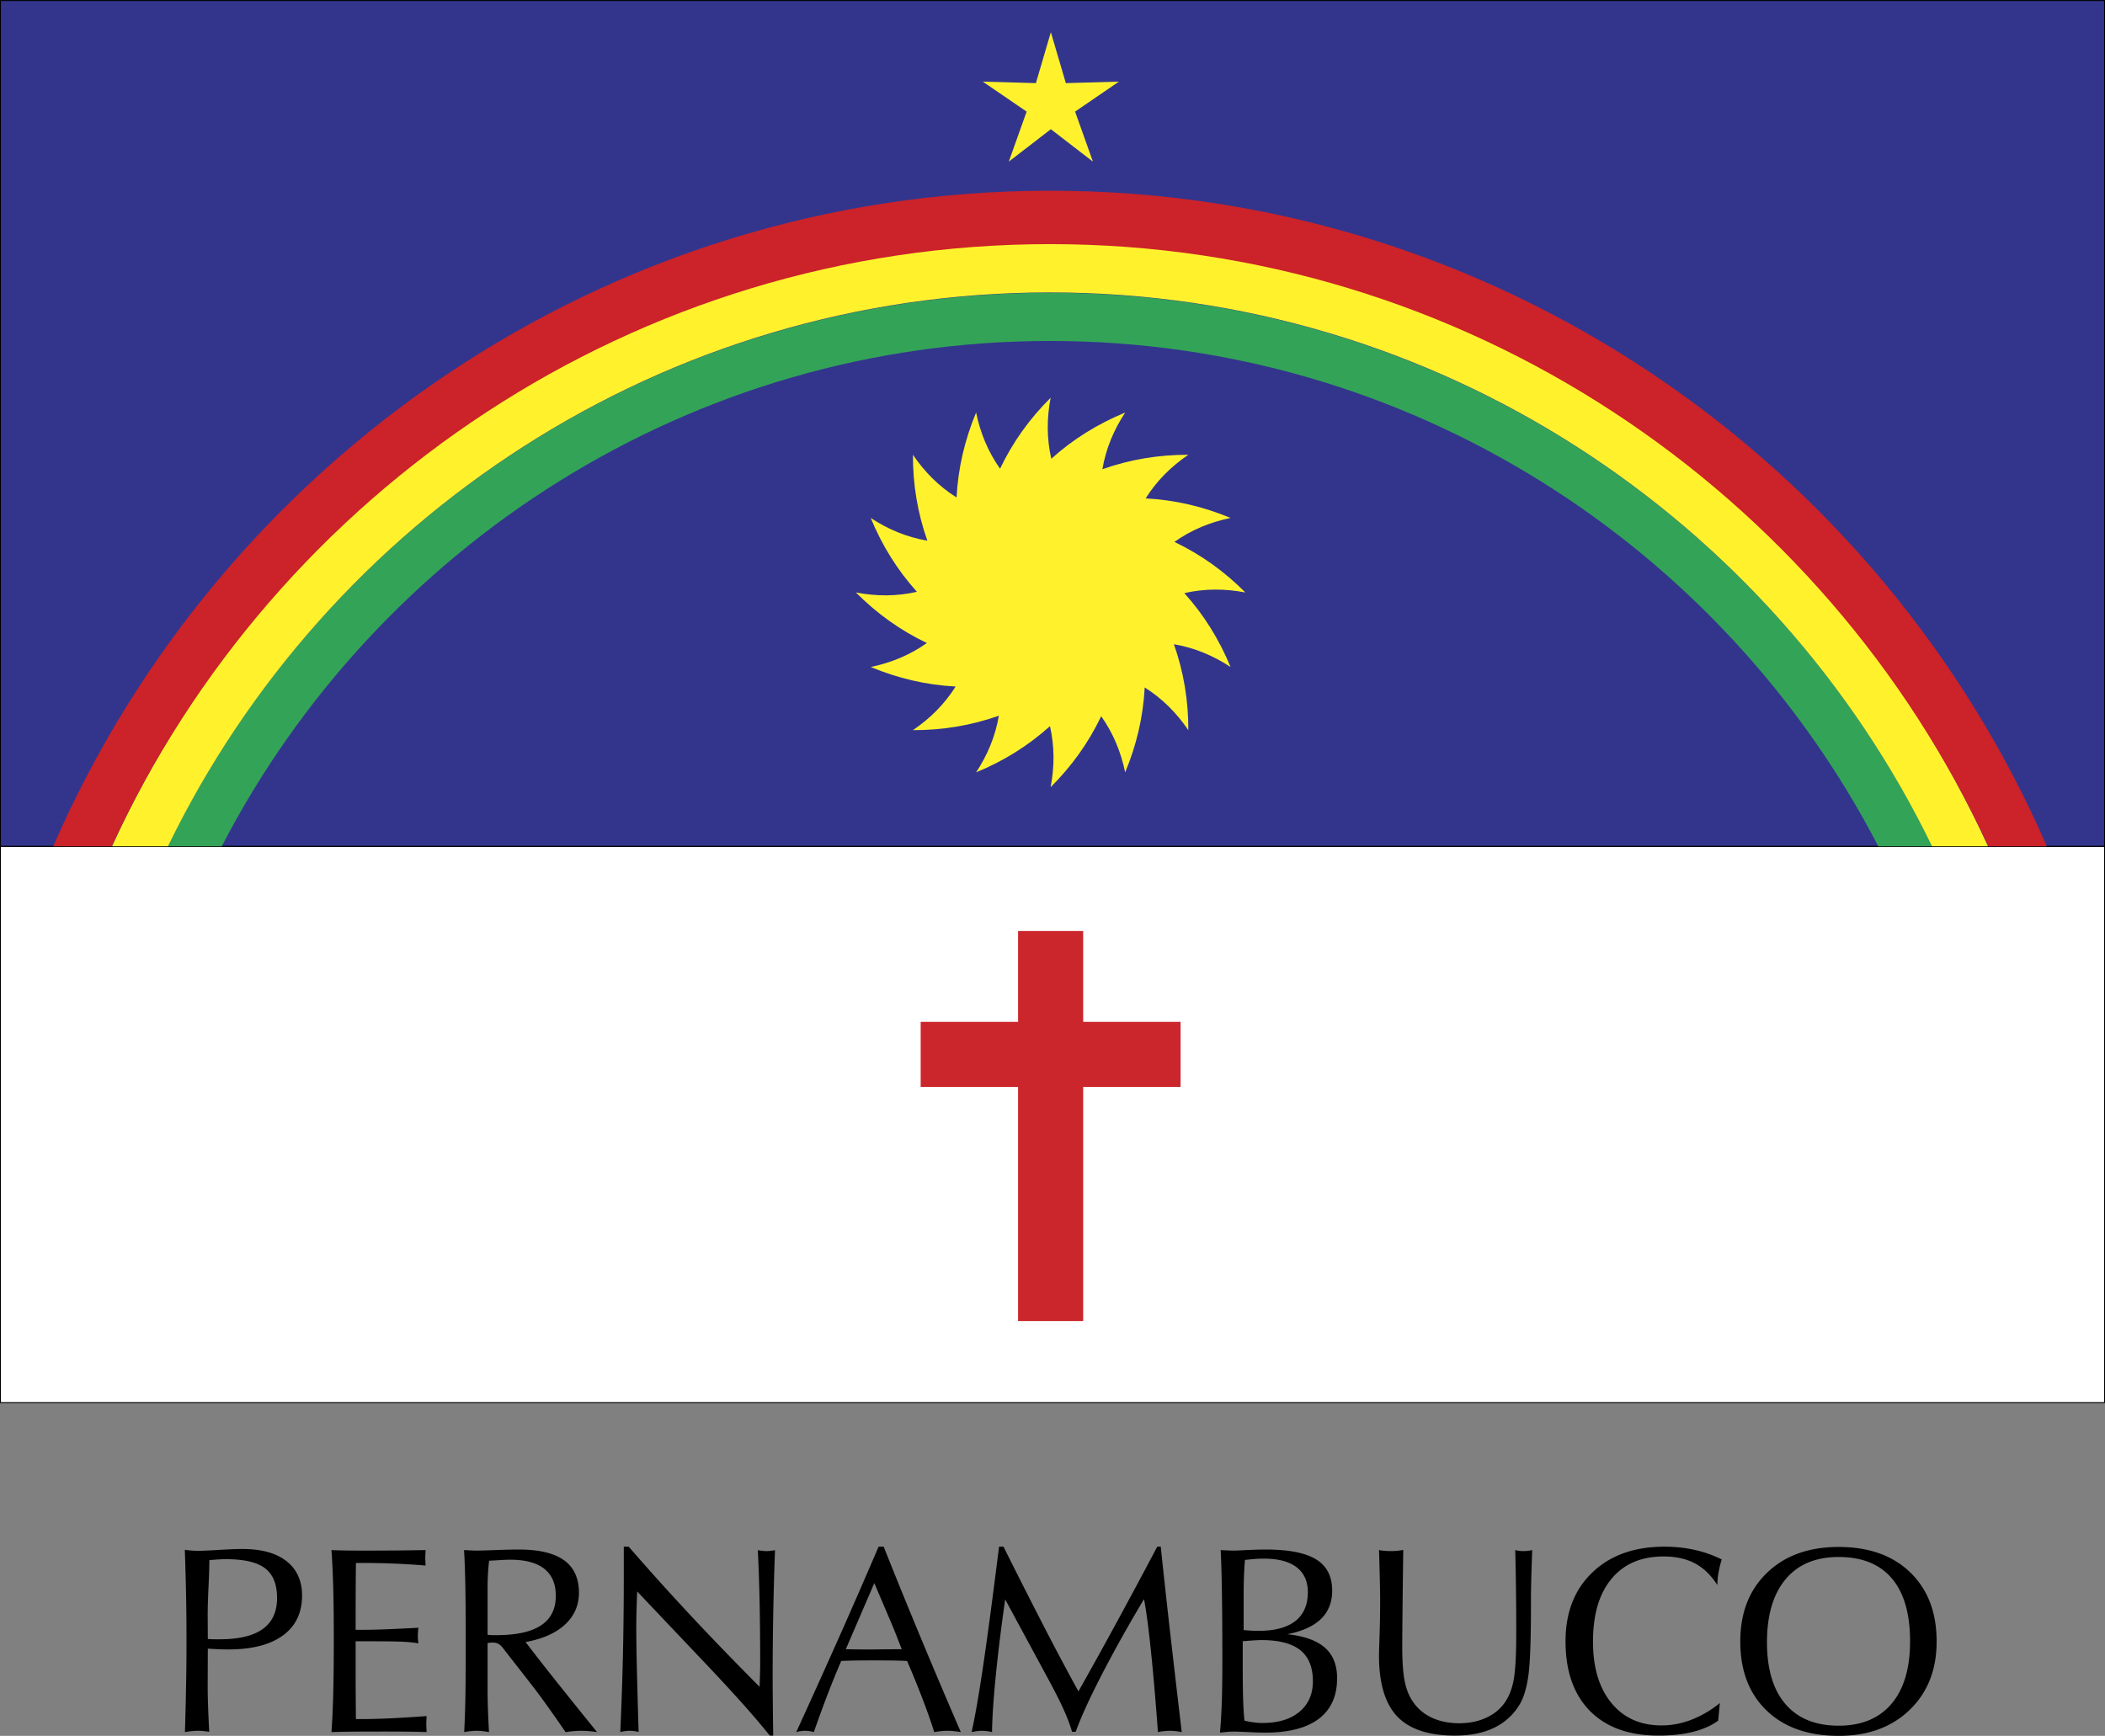
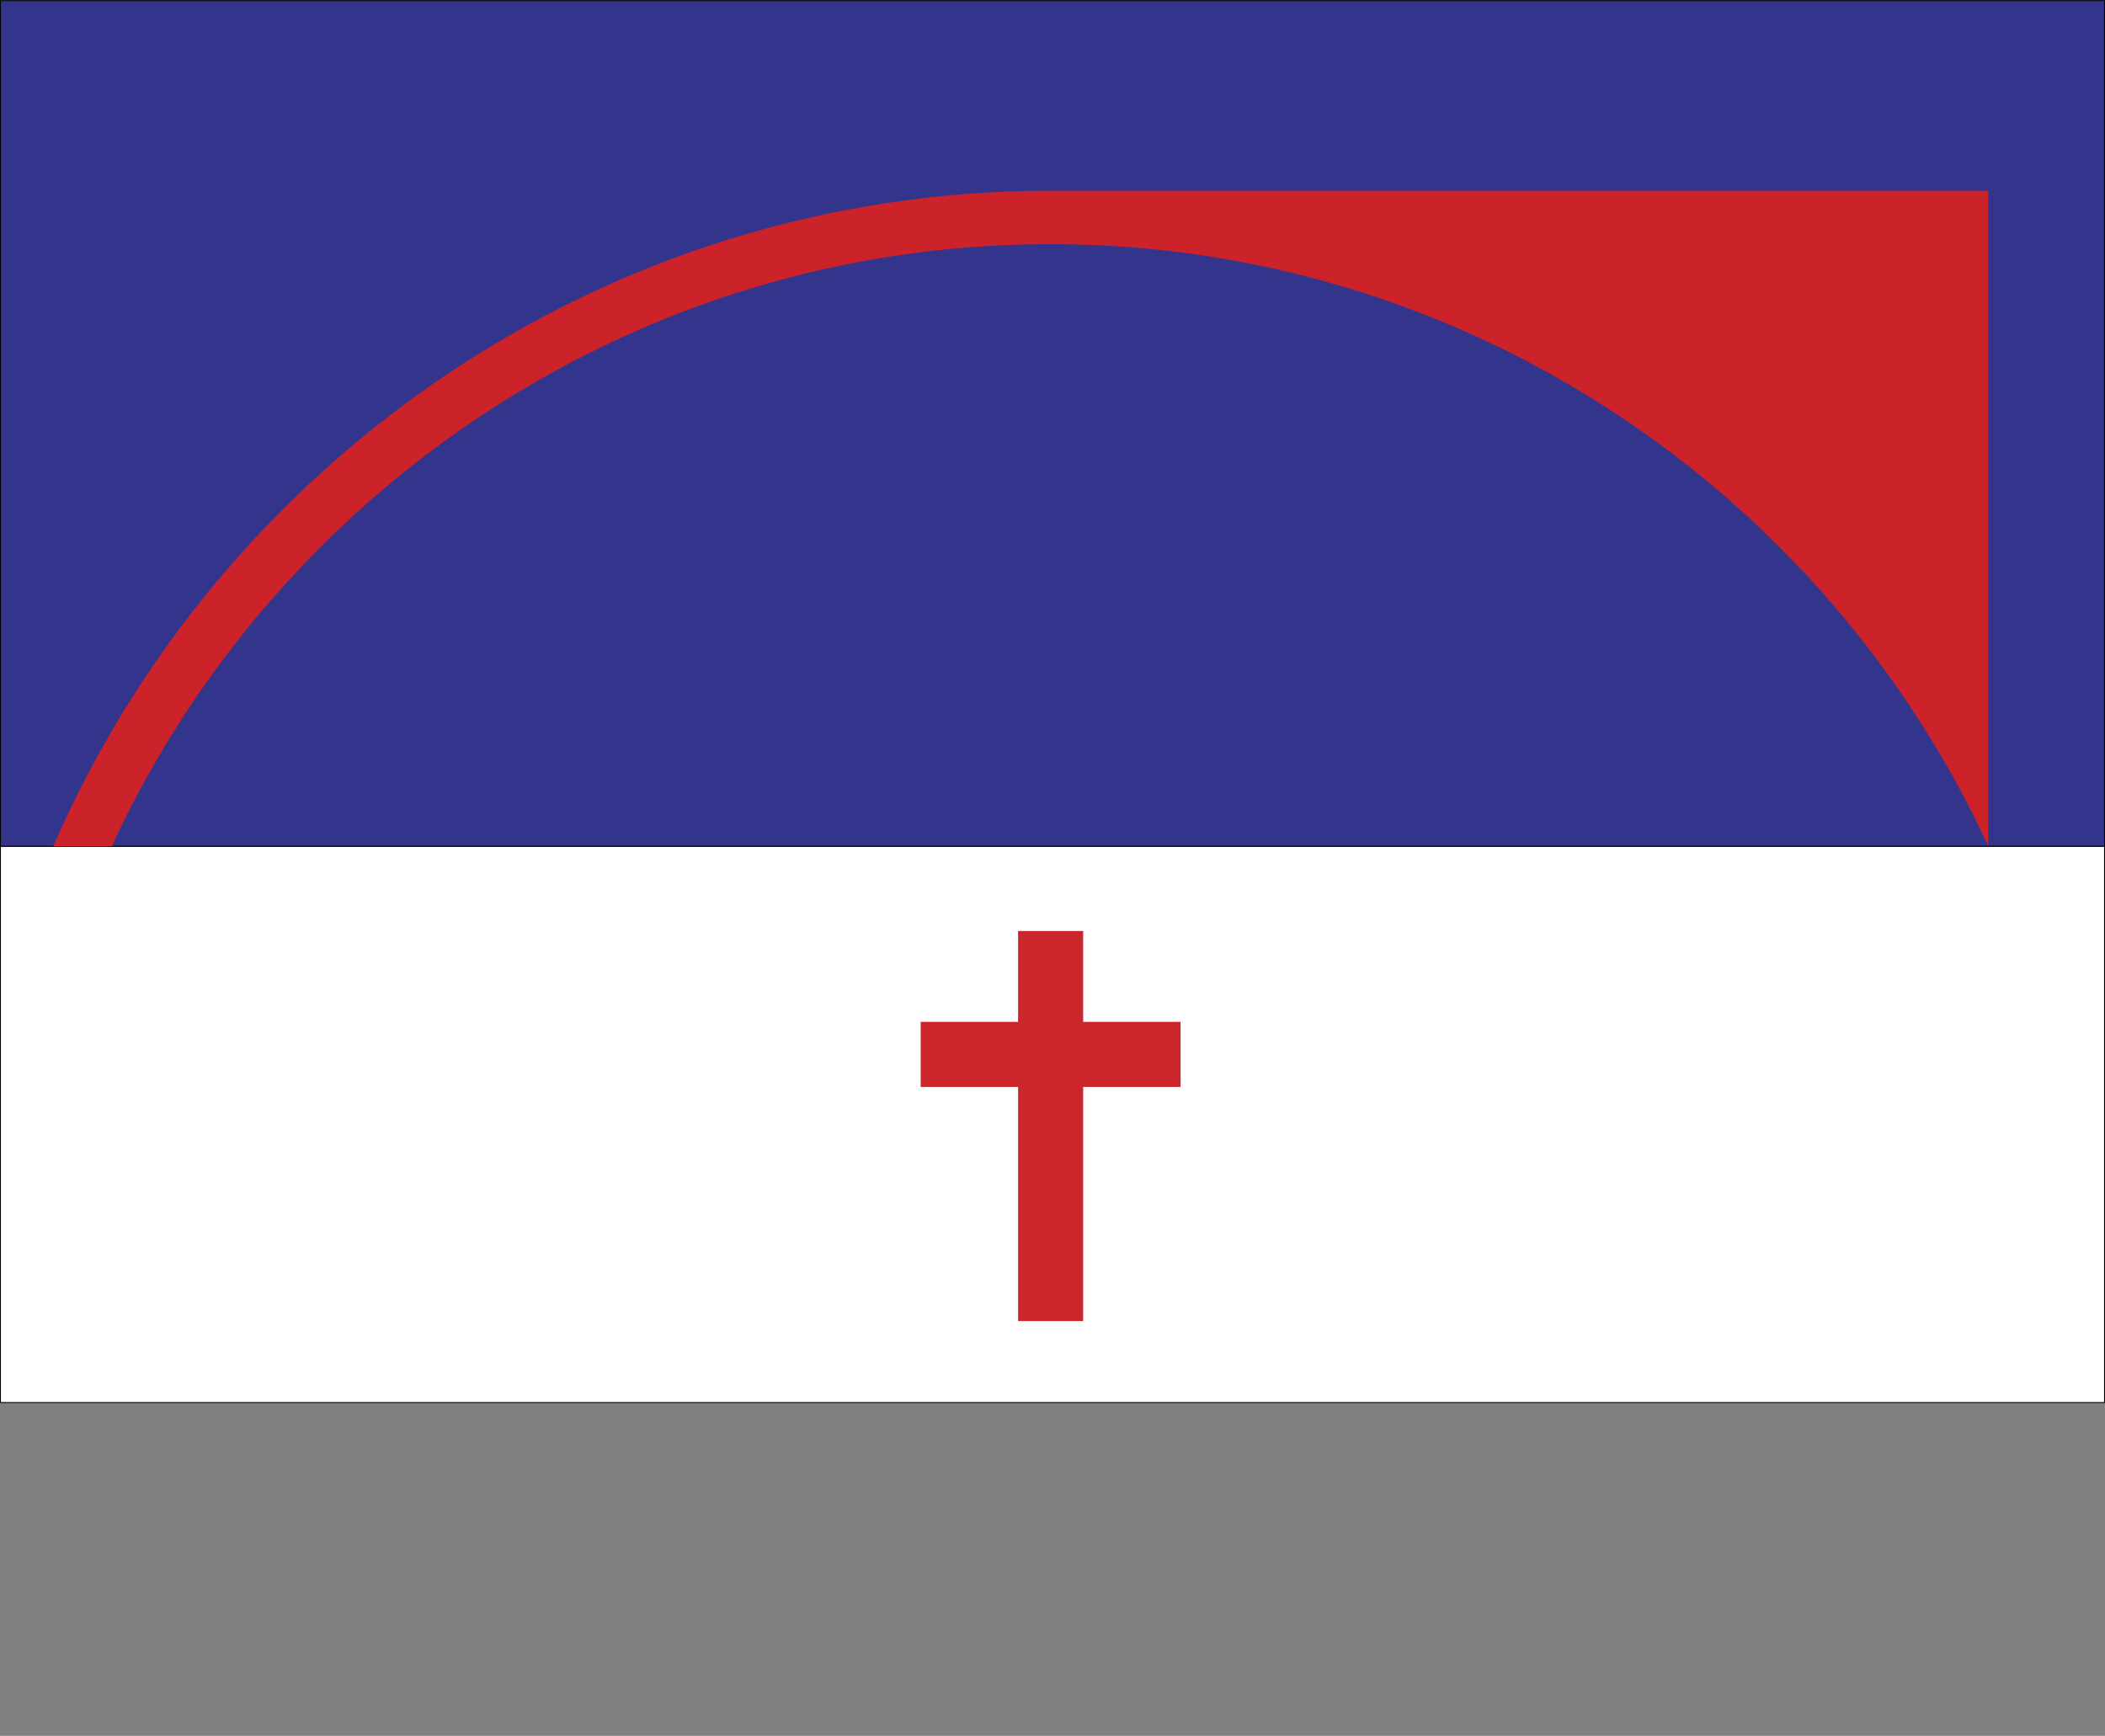
<svg xmlns="http://www.w3.org/2000/svg" width="2500" height="2062" viewBox="0 0 500.415 412.674">
  <rect x="0" y="0" width="500.415" height="412.674" fill="#808080" stroke="none" />
  <path d="M.108 333.425V201.167h500.199v132.258H.108z" fill-rule="evenodd" clip-rule="evenodd" fill="#fff" stroke="#000" stroke-width=".216" stroke-miterlimit="2.613" />
  <path fill-rule="evenodd" clip-rule="evenodd" fill="#33358d" stroke="#000" stroke-width=".216" stroke-miterlimit="2.613" d="M.108.108h500.199v201.059H.108V.108z" />
-   <path fill-rule="evenodd" clip-rule="evenodd" fill="#33358d" stroke="#000" stroke-width=".216" stroke-miterlimit="2.613" d="M.108.108h500.199v201.059H.108V.108z" />
-   <path d="M446.512 201.167C409.602 129.917 335.137 81.03 249.616 81.03c-85.522 0-159.985 48.886-196.895 120.137h-12.82C77.73 123.394 157.585 69.569 249.616 69.569c92.029 0 171.886 53.824 209.716 131.598h-12.82z" fill-rule="evenodd" clip-rule="evenodd" fill="#33a457" />
-   <path d="M459.293 201.167C421.514 123.354 341.656 69.491 249.616 69.491S77.718 123.354 39.938 201.167H26.629C65.274 116.52 150.764 57.444 249.616 57.444c98.851 0 184.341 59.076 222.988 143.723h-13.311z" fill-rule="evenodd" clip-rule="evenodd" fill="#fff22d" />
  <path d="M242.024 314.054V258.39h-23.156v-15.475h23.156v-21.598H257.5v21.598h23.156v15.475H257.5v55.664h-15.476z" fill-rule="evenodd" clip-rule="evenodd" fill="#cc262d" />
-   <path fill-rule="evenodd" clip-rule="evenodd" fill="#fff22d" d="M249.817 7.619l3.56 12.111 12.617-.358-10.418 7.127 4.238 11.89-9.997-7.706-9.997 7.706 4.239-11.89-10.418-7.127 12.618.358 3.558-12.111zM249.762 94.532c-.927 4.861-.945 9.676.155 14.512 5.224-4.7 11.069-8.312 17.562-10.988-2.717 4.14-4.574 8.577-5.41 13.466 6.625-2.338 13.406-3.446 20.43-3.431-4.094 2.781-7.512 6.177-10.152 10.371 7.018.373 13.703 1.948 20.188 4.647-4.846 1.004-9.303 2.832-13.348 5.697 6.342 3.025 11.916 7.046 16.871 12.02-4.859-.927-9.68-.943-14.512.155 4.699 5.223 8.314 11.068 10.988 17.562-4.139-2.718-8.578-4.575-13.467-5.411 2.34 6.629 3.445 13.402 3.432 20.43-2.783-4.095-6.176-7.509-10.371-10.152-.373 7.021-1.945 13.701-4.648 20.188-1.002-4.847-2.83-9.302-5.697-13.348-3.025 6.342-7.043 11.917-12.019 16.872.931-4.862.944-9.677-.155-14.511-5.224 4.7-11.066 8.314-17.562 10.987 2.721-4.14 4.574-8.575 5.411-13.466-6.63 2.339-13.401 3.446-20.43 3.43 4.099-2.784 7.507-6.171 10.152-10.371-7.021-.373-13.701-1.946-20.188-4.647 4.848-1.001 9.302-2.83 13.348-5.697-6.344-3.026-11.913-7.045-16.872-12.02 4.864.93 9.675.945 14.512-.155-4.701-5.225-8.312-11.068-10.988-17.562 4.142 2.721 8.574 4.574 13.466 5.411-2.339-6.627-3.445-13.404-3.43-20.43 2.783 4.097 6.173 7.508 10.371 10.152.373-7.019 1.949-13.701 4.647-20.188 1.003 4.847 2.831 9.302 5.697 13.348 3.026-6.341 7.048-11.912 12.019-16.871z" />
-   <path d="M472.67 201.167c-38.916-84.36-124.334-143.159-223.054-143.159-98.722 0-184.137 58.799-223.052 143.159H12.661C52.412 109.621 143.736 45.312 249.616 45.312c105.878 0 197.205 64.309 236.957 155.855H472.67z" fill-rule="evenodd" clip-rule="evenodd" fill="#cc2229" />
-   <path d="M49.403 389.648c.306.021.665.042 1.066.053.401.011.992.011 1.784.011 4.529 0 7.938-.813 10.209-2.438 2.27-1.637 3.399-4.086 3.399-7.359 0-3.283-.95-5.638-2.85-7.084-1.89-1.446-5.015-2.164-9.375-2.164-.823 0-2.059.074-3.706.211l-.158.032c0 1.341-.064 3.463-.201 6.355-.137 2.903-.201 5.131-.201 6.693l.033 5.69zm-5.438 22.128c.106-3.483.19-7.031.264-10.642s.106-7.264.106-10.948c0-3.874-.032-7.622-.106-11.233-.074-3.61-.168-7.115-.295-10.515.538.085 1.066.138 1.583.18.507.042 1.024.063 1.542.063.992 0 2.649-.074 4.993-.222 2.344-.138 4.202-.212 5.585-.212 4.519 0 8.002.961 10.473 2.894 2.459 1.932 3.695 4.655 3.695 8.182 0 4.106-1.52 7.264-4.55 9.48-3.03 2.217-7.358 3.325-12.996 3.325-.581 0-1.267-.01-2.091-.042-.812-.031-1.731-.084-2.766-.147l-.032 9.068c0 1.299.032 2.84.095 4.613.063 1.774.148 3.801.275 6.092-.697-.095-1.235-.169-1.605-.2a11.75 11.75 0 0 0-1.024-.042c-.465 0-.971.021-1.488.073-.528.054-1.077.128-1.658.233zm34.829 0c.2-2.66.338-5.765.433-9.322.084-3.558.127-7.822.127-12.795 0-4.582-.042-8.573-.127-12.004-.095-3.421-.232-6.472-.433-9.153.887.042 1.858.074 2.903.095 1.045.021 2.681.032 4.919.032 2.893 0 5.458-.011 7.707-.032a775.33 775.33 0 0 0 6.841-.095c0 .189-.011.485-.032.897-.021.411-.032.729-.032.961 0 .189.011.485.032.897.021.411.032.718.032.929-2.396-.211-4.856-.359-7.38-.465s-5.078-.158-7.654-.158h-1.52c-.021 2.449-.042 4.793-.053 7.021-.011 2.228-.011 4.339-.011 6.346v2.533h1.119c1.922 0 4.044-.042 6.366-.137a508.55 508.55 0 0 0 7.422-.359c-.042.454-.074.823-.095 1.119-.021.285-.031.56-.031.834 0 .222.01.475.031.739.021.274.053.612.095 1.023-1.014-.189-2.28-.316-3.801-.391-1.509-.073-4.244-.105-8.192-.105h-2.914v3.03c0 3.61 0 6.545.011 8.805.01 2.26.031 4.477.053 6.662h1.583c1.816 0 4.033-.063 6.662-.18 2.618-.127 5.469-.307 8.551-.528 0 .212-.01.518-.032.94-.021.422-.031.749-.031.971 0 .211.01.528.031.95.021.422.032.729.032.939a194.23 194.23 0 0 0-4.022-.095 529.573 529.573 0 0 0-6.831-.032c-3.146 0-5.532.011-7.168.032a287.9 287.9 0 0 0-4.591.096zm37.12-23.141c.264.042.549.074.855.084.296.011.708.011 1.214.011 4.75 0 8.288-.771 10.631-2.322 2.344-1.542 3.516-3.885 3.516-7.021 0-2.84-.908-4.983-2.734-6.43-1.827-1.446-4.55-2.164-8.161-2.164-.654 0-1.964.063-3.896.189-.454.021-.813.032-1.056.053-.127.95-.211 1.954-.275 3.01a58.047 58.047 0 0 0-.095 3.463v11.127h.001zm-5.564 23.141c.127-2.228.211-4.771.274-7.644.063-2.861.095-7.517.095-13.946 0-5.469-.032-9.85-.095-13.165-.063-3.305-.158-6.145-.306-8.52a5.1 5.1 0 0 0 .623.031c1.151.063 1.921.096 2.312.096.792 0 2.302-.043 4.55-.127s4.107-.127 5.564-.127c4.793 0 8.361.855 10.726 2.555 2.354 1.7 3.537 4.276 3.537 7.718 0 2.987-1.098 5.5-3.294 7.549-2.196 2.037-5.321 3.431-9.385 4.17 3.009 4.001 8.351 10.736 16.015 20.207.433.538.75.939.961 1.203a30.8 30.8 0 0 0-1.974-.232 21.383 21.383 0 0 0-1.826-.073c-.581 0-1.162.031-1.763.084-.602.053-1.235.127-1.911.222a394.13 394.13 0 0 0-4.35-6.218 164.786 164.786 0 0 0-3.547-4.793l-6.925-8.879c-.359-.496-.729-.855-1.119-1.066-.391-.222-.855-.327-1.394-.327-.243 0-.591.031-1.045.095a.925.925 0 0 1-.158.031v11.603c0 1.415.032 2.925.095 4.509.063 1.594.138 3.272.243 5.046-.56-.105-1.066-.18-1.542-.232a13.62 13.62 0 0 0-2.819 0c-.486.051-1.003.125-1.542.23zm37.109-.031c.264-5.69.475-11.646.623-17.863.137-6.218.211-12.7.211-19.468v-6.715h1.172a589.484 589.484 0 0 0 14.231 15.826c4.941 5.311 10.568 11.138 16.881 17.493 0-.211.011-.528.032-.961.074-2.164.106-3.705.106-4.613 0-5.089-.042-9.935-.138-14.517-.095-4.592-.232-8.721-.422-12.395.57.085 1.003.138 1.288.169.285.032.539.054.771.054.253 0 .527-.021.823-.054a20.16 20.16 0 0 0 1.204-.169 812.832 812.832 0 0 0-.56 29.698c0 1.848.01 3.843.032 5.965.021 2.122.053 4.931.095 8.414h-.802a205.99 205.99 0 0 0-6.883-8.056 500.219 500.219 0 0 0-9.333-10.061l-15.319-16.152a468.22 468.22 0 0 0-.127 3.621 181.08 181.08 0 0 0-.084 4.666c0 2.565.042 5.859.137 9.871.095 4.001.232 9.09.423 15.245-.38-.096-.75-.158-1.109-.212-.37-.042-.718-.062-1.056-.062s-.676.021-1.024.073c-.338.055-.728.118-1.172.203zm53.611-19.669c.221 0 .876.011 1.942.032 1.077.021 2.026.031 2.85.031.644 0 1.911-.011 3.801-.031 1.9-.021 3.474-.032 4.708-.032l-1.087-2.787c-.158-.453-.602-1.53-1.309-3.23-.718-1.699-2.09-4.93-4.128-9.702l-6.777 15.719zm-11.782 19.7a2363.674 2363.674 0 0 0 10.705-23.722 1685.56 1685.56 0 0 0 8.868-20.355h1.214c2.946 7.412 5.954 14.78 9.016 22.129a1699.318 1699.318 0 0 0 9.322 21.948c-.56-.095-1.087-.169-1.594-.222s-1.003-.084-1.499-.084-1.003.021-1.531.073-1.087.127-1.689.232a140.592 140.592 0 0 0-2.471-7.062 218.344 218.344 0 0 0-2.914-7.316l-1.077-2.534c-.929-.042-1.921-.074-2.987-.095-1.056-.021-2.66-.031-4.804-.031-2.186 0-3.822.01-4.888.031-1.077.021-2.069.053-2.977.095a219.715 219.715 0 0 0-3.072 7.527c-1.045 2.692-2.185 5.817-3.441 9.386a7.219 7.219 0 0 0-3.094-.232 8.452 8.452 0 0 0-1.087.232zm41.69 0c.782-3.483 1.668-8.541 2.661-15.171.993-6.63 2.281-16.269 3.864-28.906h1.056a1686.585 1686.585 0 0 0 9.829 19.395 676.57 676.57 0 0 0 7.982 15.002 1120.094 1120.094 0 0 0 8.721-15.73 1634.43 1634.43 0 0 0 10.018-18.666h.834c.582 5.564 1.258 11.762 2.027 18.592.771 6.82 1.764 15.318 2.957 25.485a16.717 16.717 0 0 0-1.469-.232c-.463-.053-.928-.073-1.371-.073s-.887.021-1.352.073-.951.127-1.469.232c-.537-7.422-1.098-13.936-1.688-19.552-.582-5.606-1.131-9.629-1.627-12.057-3.916 6.577-7.305 12.658-10.188 18.264-2.871 5.596-4.889 10.02-6.039 13.281h-.865c-.475-1.646-1.172-3.483-2.09-5.5-.92-2.027-2.239-4.604-3.949-7.738l-9.861-18.243c-.971 6.799-1.721 12.922-2.259 18.369-.539 5.448-.824 9.84-.866 13.176-.412-.105-.812-.18-1.193-.232s-.76-.073-1.129-.073-.761.021-1.172.073c-.412.052-.865.126-1.362.231zm64.674-24.26a43.83 43.83 0 0 0 1.838.148c.59.031 1.15.042 1.689.042 3.863 0 6.777-.781 8.762-2.333 1.975-1.562 2.967-3.844 2.967-6.853 0-2.597-.898-4.581-2.682-5.943s-4.371-2.038-7.781-2.038c-.633 0-1.318.021-2.037.074-.729.053-1.541.138-2.449.232a89.683 89.683 0 0 0-.232 3.748 111.6 111.6 0 0 0-.074 4.424v8.499h-.001zm-5.627 24.387c.189-2.122.328-4.487.422-7.084.096-2.598.139-6.06.139-10.399 0-5.954-.033-11.085-.096-15.402-.062-4.308-.158-7.813-.307-10.516.285.021.666.042 1.141.063.971.042 1.615.063 1.922.063.391 0 1.445-.043 3.156-.127s3.221-.127 4.518-.127c5.438 0 9.428.781 11.973 2.354 2.533 1.562 3.801 4.033 3.801 7.422 0 2.756-.887 5.004-2.66 6.725-1.773 1.722-4.445 2.936-8.014 3.632 4.043.434 7.021 1.5 8.953 3.21 1.932 1.699 2.893 4.117 2.893 7.253 0 4.223-1.445 7.442-4.34 9.639-2.893 2.196-7.137 3.294-12.73 3.294a81.61 81.61 0 0 1-4.045-.127c-1.646-.074-2.775-.116-3.389-.116-.391 0-.812.011-1.266.042-.455.032-1.141.096-2.071.201zm5.407-21.727v6.25c0 3.115.031 5.638.094 7.57.064 1.932.17 3.61.318 5.057.781.189 1.529.327 2.236.422.709.096 1.395.138 2.059.138 3.717 0 6.641-.887 8.773-2.661 2.133-1.772 3.199-4.201 3.199-7.273 0-3.314-1.002-5.774-2.998-7.38-2.006-1.594-5.078-2.396-9.227-2.396-.697 0-1.975.074-3.801.222-.274.009-.485.03-.653.051zm32.388-21.674c.434.084.877.137 1.33.18.455.042.939.062 1.447.062.623 0 1.162-.021 1.637-.073s.928-.116 1.361-.2a2618.94 2618.94 0 0 0-.18 14.474c-.041 4.255-.062 7.105-.062 8.572 0 3.896.242 6.842.729 8.837.484 1.984 1.287 3.663 2.428 5.025 1.15 1.404 2.617 2.471 4.393 3.199 1.773.729 3.779 1.098 6.006 1.098 2.207 0 4.213-.38 6.029-1.141 1.814-.771 3.293-1.857 4.424-3.283 1.129-1.426 1.932-3.241 2.396-5.447.463-2.207.695-6.028.695-11.477 0-3.61-.02-7.041-.062-10.314a673.921 673.921 0 0 0-.18-9.512 7.667 7.667 0 0 0 1.943.242c.41 0 .791-.021 1.129-.073.338-.042.666-.095.971-.169-.105 2.523-.18 4.835-.232 6.946a194.95 194.95 0 0 0-.072 4.593v1.637c0 8.065-.201 13.556-.592 16.49-.391 2.925-1.057 5.226-2.006 6.895-1.469 2.491-3.494 4.381-6.082 5.647-2.586 1.268-5.711 1.9-9.385 1.9-6.271 0-10.842-1.521-13.734-4.561-2.883-3.04-4.33-7.886-4.33-14.527 0-.242.043-1.826.139-4.729.094-2.903.137-5.68.137-8.318 0-1.985-.074-5.396-.211-10.241a74.546 74.546 0 0 0-.066-1.732zm80.639 40.551c-1.584 1.172-3.58 2.059-5.955 2.66-2.387.602-5.121.897-8.213.897-7.031 0-12.48-1.964-16.332-5.88-3.854-3.917-5.787-9.428-5.787-16.544 0-6.852 2.133-12.31 6.389-16.374 4.254-4.075 9.965-6.113 17.123-6.113 2.492 0 4.889.254 7.18.761a27.685 27.685 0 0 1 6.43 2.27 28.805 28.805 0 0 0-.762 3.146 17.867 17.867 0 0 0-.264 2.956c-1.498-2.354-3.283-4.075-5.352-5.174-2.059-1.087-4.529-1.636-7.422-1.636-5.322 0-9.449 1.763-12.385 5.3-2.945 3.536-4.412 8.509-4.412 14.928 0 6.187 1.457 11.054 4.381 14.611 2.914 3.558 6.904 5.331 11.951 5.331 2.375 0 4.74-.453 7.084-1.361 2.354-.908 4.604-2.228 6.746-3.959l-.4 4.181zm28.641 1.203c5.438 0 9.629-1.741 12.574-5.215 2.936-3.474 4.402-8.425 4.402-14.854 0-6.556-1.445-11.539-4.328-14.938s-7.105-5.1-12.648-5.1c-5.469 0-9.67 1.764-12.615 5.289-2.945 3.527-4.424 8.521-4.424 14.992 0 6.397 1.467 11.296 4.402 14.706 2.945 3.41 7.158 5.12 12.637 5.12zm0 2.418c-7.242 0-12.943-2.006-17.123-6.018-4.17-4.012-6.262-9.48-6.262-16.406 0-6.83 2.123-12.278 6.377-16.364 4.244-4.085 9.914-6.123 17.008-6.123 7.18 0 12.85 2.017 17.029 6.061 4.17 4.043 6.262 9.522 6.262 16.427 0 6.704-2.133 12.109-6.398 16.237-4.276 4.127-9.903 6.186-16.893 6.186z" />
+   <path d="M472.67 201.167c-38.916-84.36-124.334-143.159-223.054-143.159-98.722 0-184.137 58.799-223.052 143.159H12.661C52.412 109.621 143.736 45.312 249.616 45.312H472.67z" fill-rule="evenodd" clip-rule="evenodd" fill="#cc2229" />
</svg>